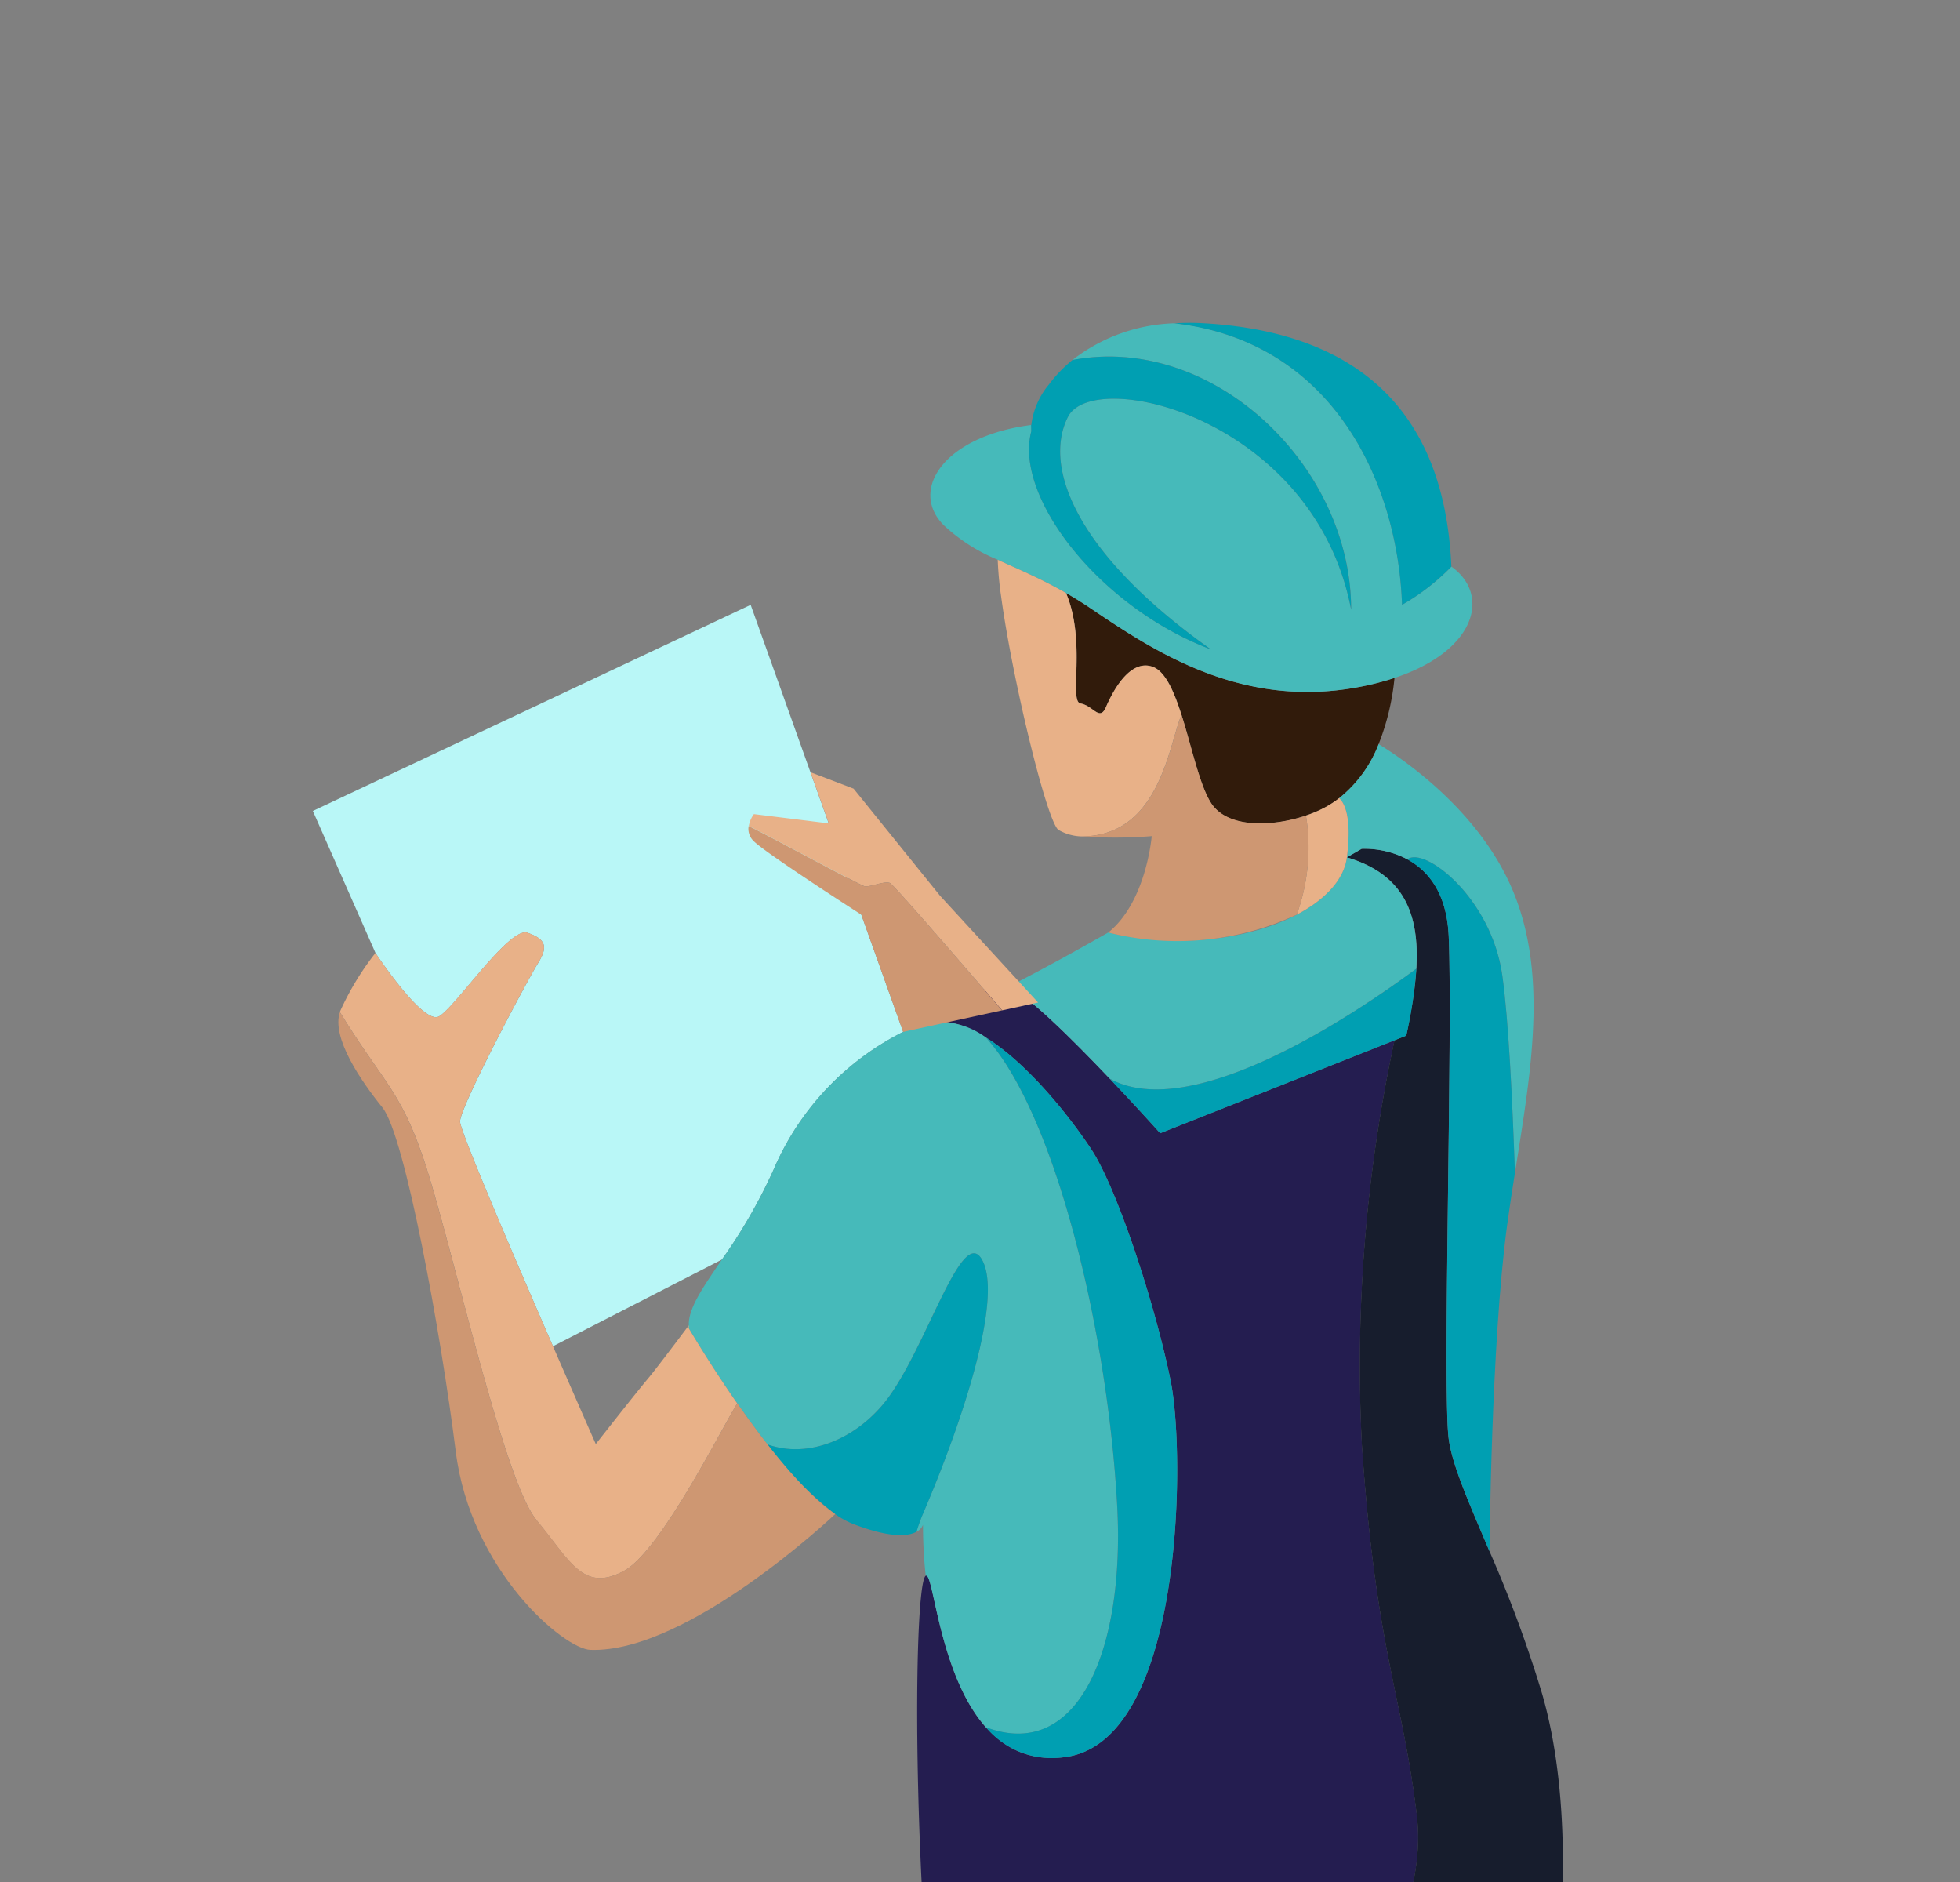
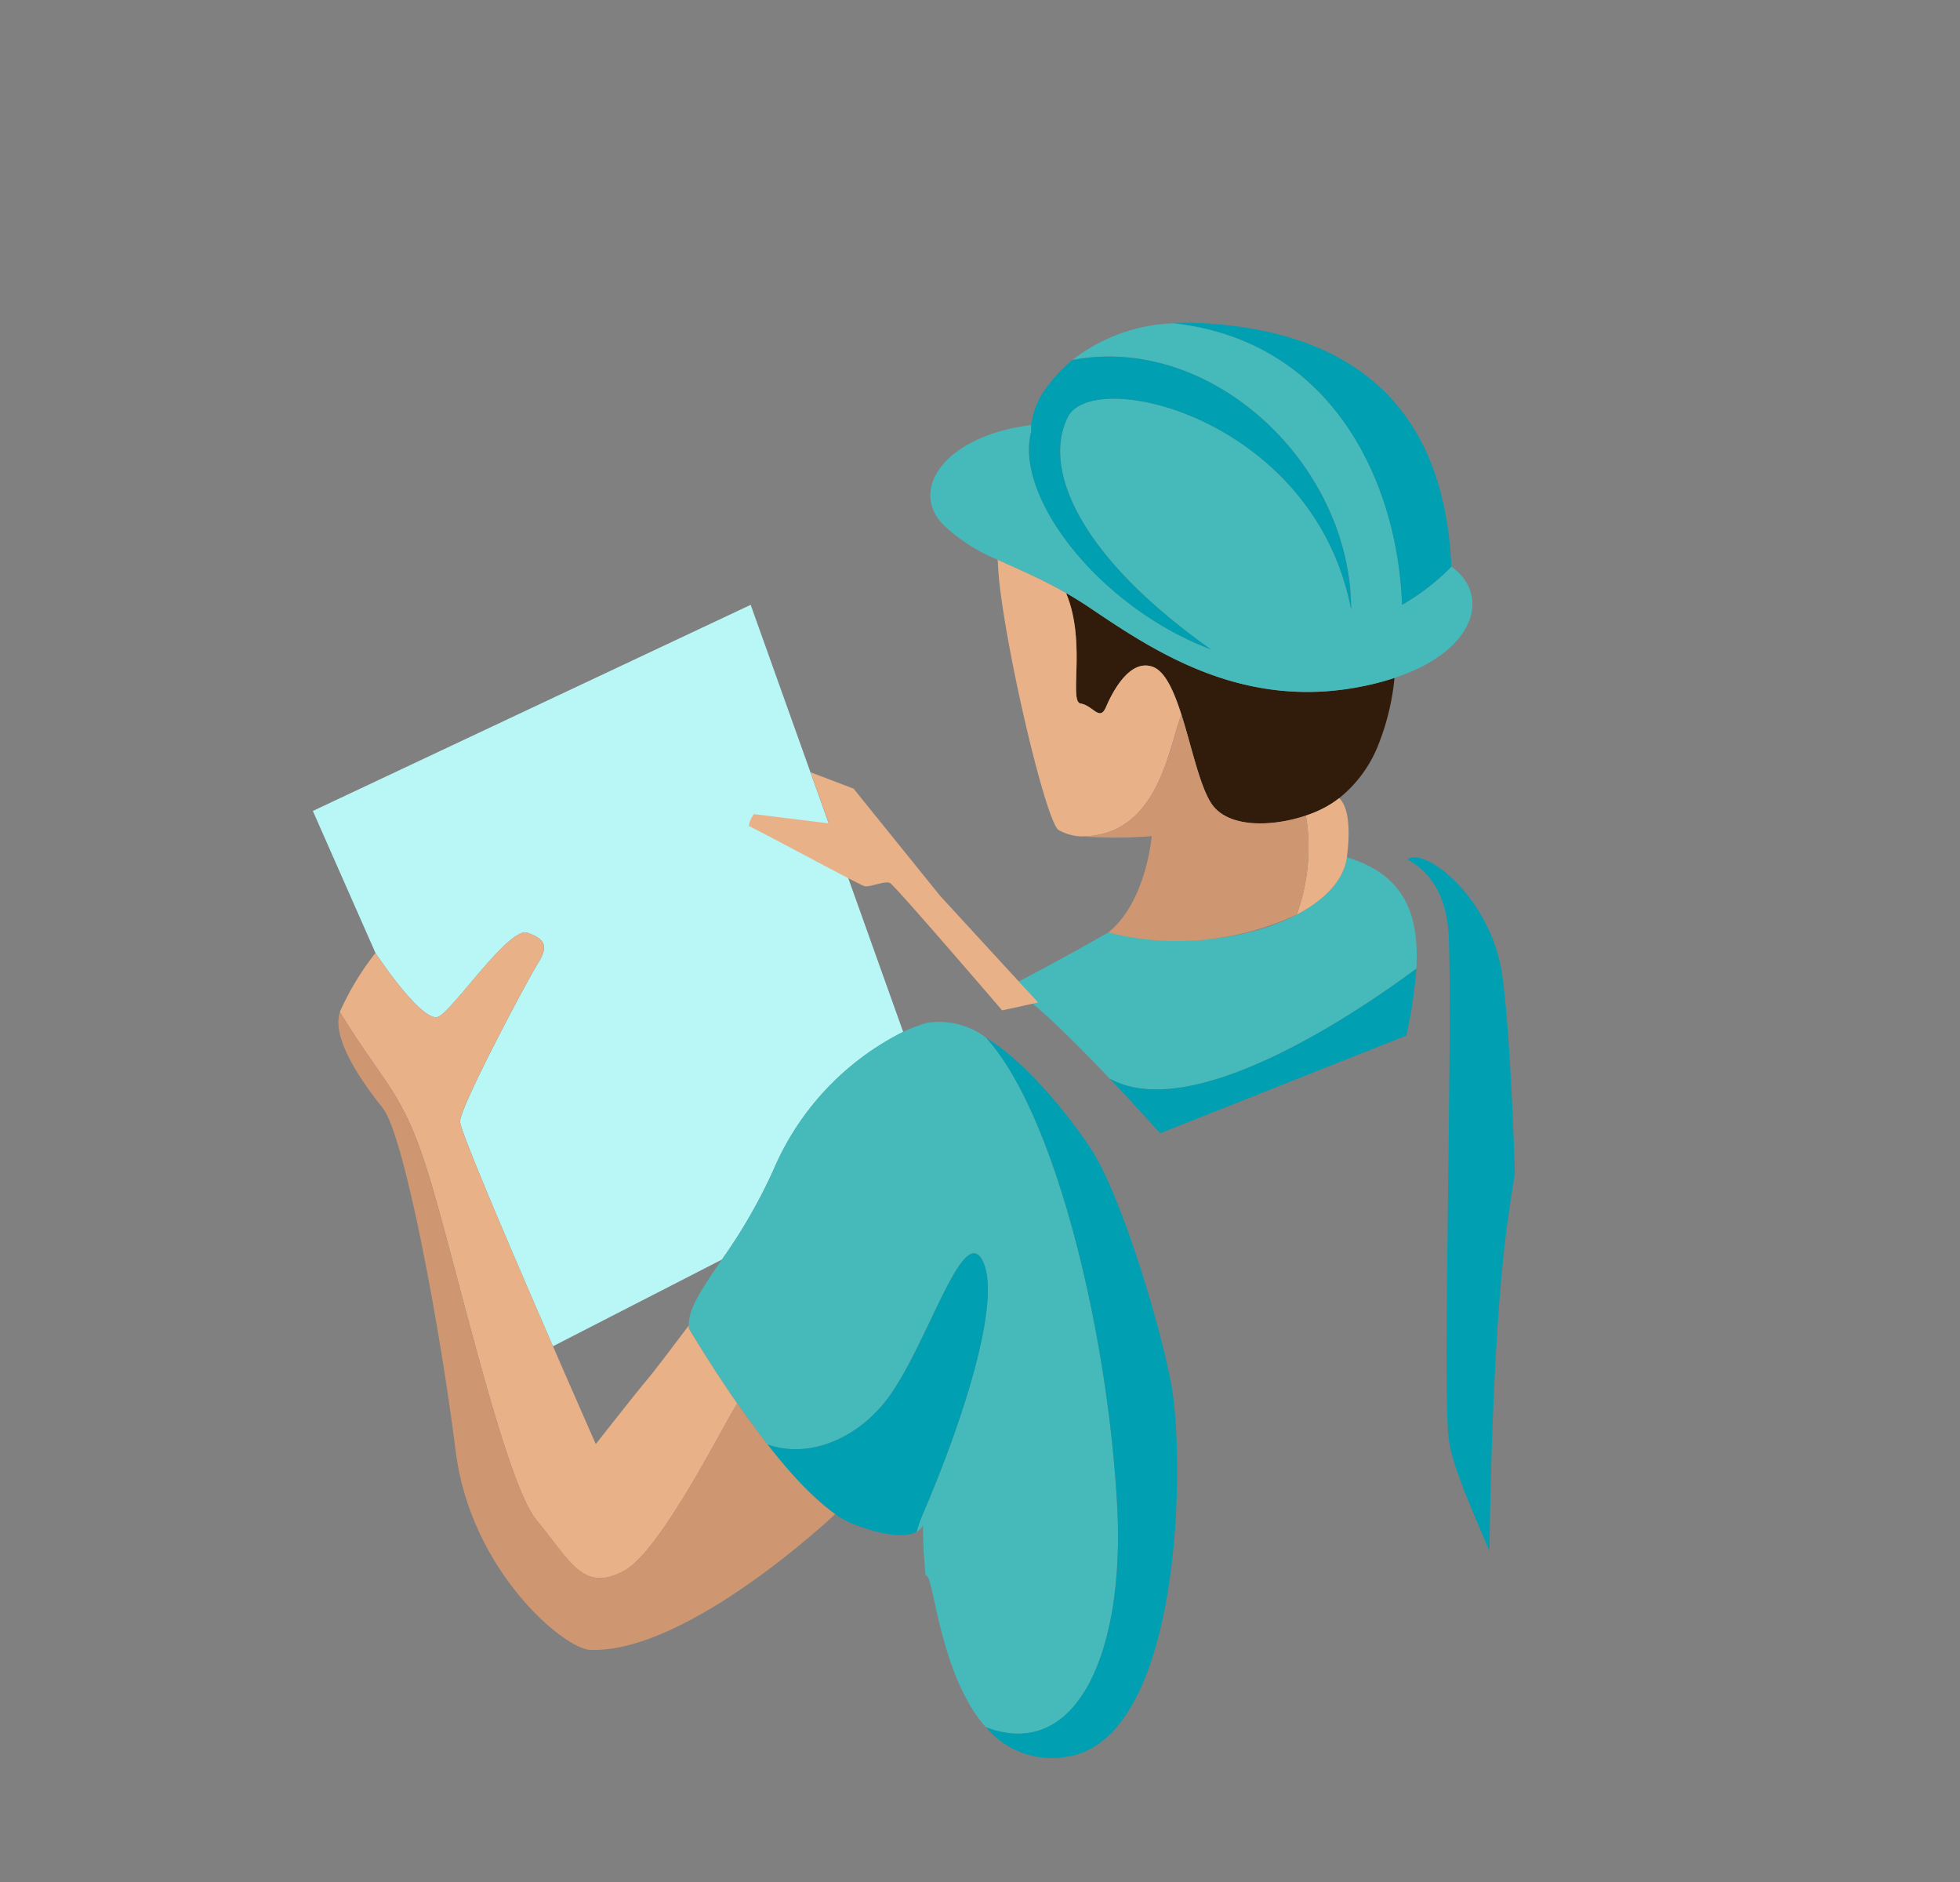
<svg xmlns="http://www.w3.org/2000/svg" width="150" height="144" viewBox="0 0 150 144">
  <rect x="0" y="0" width="150" height="144" fill="#808080" stroke="none" />
  <defs>
    <clipPath id="clip-path">
      <rect id="Rectangle_1747" data-name="Rectangle 1747" width="150" height="144" transform="translate(1045 4837.051)" fill="#fff" stroke="#707070" stroke-width="1" />
    </clipPath>
    <clipPath id="clip-path-2">
      <rect id="Rectangle_1746" data-name="Rectangle 1746" width="107.051" height="274.114" fill="none" />
    </clipPath>
  </defs>
  <g id="workman-hardhat" transform="translate(-1045 -4837.051)" clip-path="url(#clip-path)">
    <g id="Group_8118" data-name="Group 8118" transform="translate(1068.941 4861.751)">
      <g id="Group_8117" data-name="Group 8117" transform="translate(0 0)" clip-path="url(#clip-path-2)">
        <path id="Path_5516" data-name="Path 5516" d="M22.646,110.309c-16.762,9.678-16.847,25.368-.193,35.044s43.738,9.68,60.5,0,16.85-25.37.2-35.048-43.744-9.678-60.506,0" transform="translate(11.467 117.944)" fill="#ededed" />
        <path id="Path_5517" data-name="Path 5517" d="M46.908,132.767a8.184,8.184,0,0,1-5.5,2.7,4.465,4.465,0,0,1-2.766-.658c-.695-.487-1.546-1.079-2.473-1.656-.615-.386-1.265-.766-1.922-1.1-.328-.169-.661-.328-.989-.472a11.725,11.725,0,0,0-1.366-.5c-.191-.058-.386-.122-.573-.163-.856-.191-1.964-.448-3.165-.77a39.7,39.7,0,0,1-4.463-1.441c-.45-.178-.892-.369-1.319-.57s-.834-.412-1.22-.633a12.553,12.553,0,0,1-2.087-1.518,15.386,15.386,0,0,1-2.305-2.618,17.129,17.129,0,0,1-1.381-2.327,4.422,4.422,0,0,1-.4-1.827,6.281,6.281,0,0,1,.028-.785,5.021,5.021,0,0,1,.3-1.3,2.541,2.541,0,0,0-.948.163c-.487.418-1.156,3.746-1.021,4.356.425,1.879,4.821,6.6,7.324,8.827s5.421,2.5,9.1,3.684,4.658,2.618,7.577,4.913,8.488.107,10.828-1.63.294-6.063.71-8.565a6.176,6.176,0,0,0,.077-.879,7.51,7.51,0,0,0-.425,1.9c-.017.142-.034.272-.06.405a5.175,5.175,0,0,1-1.563,2.468" transform="translate(15.245 134.055)" fill="#1a1a1a" />
        <path id="Path_5518" data-name="Path 5518" d="M31.113,115.91a8.608,8.608,0,0,0-1.308.918c-1.782.77-2,1.5-4.193,1.578-2.518.1-8.782-.06-11.192.116a5.112,5.112,0,0,0-.3,1.3,6.288,6.288,0,0,0-.026.785,4.42,4.42,0,0,0,.395,1.827,17.128,17.128,0,0,0,1.381,2.327,15.312,15.312,0,0,0,2.308,2.618,12.447,12.447,0,0,0,2.084,1.518c.386.221.8.433,1.22.633s.869.39,1.319.57a39.7,39.7,0,0,0,4.463,1.441c1.2.322,2.31.579,3.165.77.187.041.382.105.573.163a12.113,12.113,0,0,1,1.366.5c.328.146.661.3.989.474.656.339,1.306.718,1.924,1.1.924.577,1.776,1.169,2.47,1.656a4.464,4.464,0,0,0,2.766.658,8.183,8.183,0,0,0,5.5-2.7,5.175,5.175,0,0,0,1.563-2.468c.026-.133.043-.266.06-.405a7.509,7.509,0,0,1,.425-1.9c.051-2.245.3-7.722-.658-8.853a8.566,8.566,0,0,1-.279,1.709c-1.7,4.448-16,.7-16.02-6.337" transform="translate(16.131 132.662)" fill="#333" />
-         <path id="Path_5519" data-name="Path 5519" d="M48.372,128.973a9.559,9.559,0,0,1-5.434.18,2.845,2.845,0,0,1-.939-.51c-2.348-2.046-3.723-5.687-4.694-8.763-.946-2.992-2.717-7.424-2.816-10.2l-.015-.045a46.716,46.716,0,0,1-1.218-7.484c-.808.729-.684,2.818-.684,5.975a64.93,64.93,0,0,0,2.79,14.422c1.051,2.751,3.157,9.65,6.8,10.864s9.876-1.312,10.766-3.174a15.355,15.355,0,0,0,.543-4.917,8.737,8.737,0,0,1-5.1,3.65" transform="translate(37.27 116.918)" fill="#1a1a1a" />
        <path id="Path_5520" data-name="Path 5520" d="M37.2,112.042c-.42-2.383-.944-6.249-1.516-10.941a4.461,4.461,0,0,0-2.8,2.258,46.6,46.6,0,0,0,1.216,7.484l.015.045c.1,2.773,1.87,7.206,2.816,10.2.971,3.075,2.346,6.717,4.694,8.763a2.807,2.807,0,0,0,.939.51,9.559,9.559,0,0,0,5.434-.18,8.748,8.748,0,0,0,5.1-3.65,42.559,42.559,0,0,0-.778-8.37c-.3,3.466-12.934,6.275-15.121-6.116" transform="translate(37.639 115.713)" fill="#333" />
        <path id="Path_5521" data-name="Path 5521" d="M9.641,41.563c1.216-.65,5.4-6.9,6.785-6.41s1.611,1.04.8,2.338-5.96,10.974-5.96,12.11c0,.712,4.066,10.191,7.111,17.191l12.932-6.635a40.987,40.987,0,0,0,3.946-6.863,21.05,21.05,0,0,1,9.923-10.555L33.507,10.062,0,25.833,4.794,36.7s3.629,5.509,4.847,4.86" transform="translate(0.001 11.516)" fill="#b9f7f7" />
        <path id="Path_5522" data-name="Path 5522" d="M49.061,16.877c-8.889,1.583-15.466-2.8-20.337-6.088-.637-.429-1.25-.806-1.844-1.147,1.572,3.716.2,8.3,1.113,8.452.974.163,1.458,1.407,1.947.27s1.819-3.734,3.594-3.069c2.2.824,2.889,7.96,4.431,10.4s6.427,1.66,8.863.279a8.161,8.161,0,0,0,.952-.635A9.822,9.822,0,0,0,50.8,21.2a18.512,18.512,0,0,0,1.216-5.065,21.415,21.415,0,0,1-2.957.738" transform="translate(30.765 11.034)" fill="#311b0b" />
        <path id="Path_5523" data-name="Path 5523" d="M54.239,21.923C51.438,7.311,34.512,3.292,32.562,7.188s.748,10.56,10.948,17.78C34.964,21.745,28.421,13.277,29.761,8.284L29.751,7.8c-6.689.856-9.365,4.992-6.687,7.669A13.608,13.608,0,0,0,27.2,18.113c1.538.71,3.275,1.422,5.228,2.541.594.341,1.207.718,1.842,1.147,4.87,3.288,11.448,7.673,20.337,6.088a20.744,20.744,0,0,0,2.957-.738c6.3-2.091,7.341-6.38,4.351-8.516a17.148,17.148,0,0,1-3.777,2.923C57.812,12.286,52.9,1.4,40.711.017a13.355,13.355,0,0,0-7.8,2.809c10.684-2.037,21.332,8.018,21.332,19.1" transform="translate(25.222 0.019)" fill="#46baba" />
        <path id="Path_5524" data-name="Path 5524" d="M25.722,6.44l.011.485c-1.34,4.992,5.2,13.463,13.746,16.684-10.2-7.221-12.9-13.884-10.946-17.78s18.876.122,21.677,14.735C50.21,9.486,39.562-.57,28.878,1.469a10.561,10.561,0,0,0-1.8,1.876,5.938,5.938,0,0,0-1.342,3.092l-.011,0" transform="translate(29.251 1.379)" fill="#009fb2" />
        <path id="Path_5525" data-name="Path 5525" d="M48.169,21.578a17.1,17.1,0,0,0,3.774-2.923C51.337,4.529,42.173.51,32.81.023a18.306,18.306,0,0,0-2.065.015c12.19,1.381,17.1,12.269,17.424,21.54" transform="translate(35.189 0.001)" fill="#009fb2" />
        <path id="Path_5526" data-name="Path 5526" d="M44.472,137.115c0-12.79-3.691-30.083-2.385-43.967s-2.243-21.19-2.243-21.19-6.68,8.986-7.358,28.848c1.1,10.916,2.481,24.021,3.654,33.65.573,4.692,1.1,8.559,1.516,10.941a13.994,13.994,0,0,0,1.415,4.231c5.4-3.2,5.4-.058,5.4-12.513" transform="translate(37.181 82.358)" fill="#241d50" />
-         <path id="Path_5527" data-name="Path 5527" d="M36.676,189.645c0-13.3-4.628-22.408-2.192-35.147s5.115-25.4,4.628-31.492-7.268-14.368-7.268-14.368a29.2,29.2,0,0,0,15.381,1.9c6.987-4.827,15.093-14.328,13.963-23.581s-3.137-12.584-4.2-28.334a118.259,118.259,0,0,1,2.5-30.9L41.549,34.838S31.967,24.122,30.02,23.8c-.109-.019-.232-.019-.345-.032-1.952-.187-4.761.635-5.988,2.629,4.546-1.137,10.553,6.575,12.584,9.661s4.952,12.1,6.088,17.78.974,27.6-8.119,28.739S24.5,69.18,23.687,68.694a.071.071,0,0,0-.079,0c-.753.489-1.021,14.879.079,29.955.558,7.667-3.258,27.74-3.328,55.166-.075,28.34,3.586,63.988,3.586,67.57v.015a5.426,5.426,0,0,0,.757,2.7c9.138,5.014,11.975-21.246,11.975-34.456" transform="translate(23.3 27.171)" fill="#241d50" />
-         <path id="Path_5528" data-name="Path 5528" d="M64.341,212.4l0-.026c.169-2.423-.761-37.731.774-61.955.667-10.519,1.482-28.906,2.683-34.379,2.44-11.124,3.253-23.708.654-32.638a96.54,96.54,0,0,0-4.023-10.888c-1.553-3.661-2.859-6.582-3.12-8.6-.487-3.734.324-31.338,0-38.481s-6.661-6.663-6.661-6.663l-1.134.654c6.009,1.786,6.009,6.82,4.546,13.639l-.9.358a118.26,118.26,0,0,0-2.5,30.9c1.066,15.749,3.073,19.078,4.2,28.334s-6.976,18.754-13.963,23.581a29.2,29.2,0,0,1-15.381-1.9s6.781,8.28,7.268,14.368-2.192,18.754-4.628,31.492,2.192,21.848,2.192,35.147c0,13.21-2.837,39.47-11.975,34.458,2.966,5.207,13.794,7.469,15.263,3.635a8.6,8.6,0,0,0,.279-1.709c.819-8.087,1.244-40.888,4.227-64.791a108.517,108.517,0,0,0,.9-15.263c.292,2.951.63,6.363,1,10.019.678-19.865,7.358-28.848,7.358-28.848s3.547,7.306,2.243,21.19S56.035,185.208,56.035,198c0,12.455,0,9.312-5.4,12.513,3.976,7.377,13.444,4.881,13.706,1.885" transform="translate(25.618 21.476)" fill="#171d2d" />
        <path id="Path_5529" data-name="Path 5529" d="M56.179,27.59c.242-4.184-.937-7.216-5.314-8.518-.57,4.465-9.541,7.834-18.265,5.749,0,0-4,2.308-7.9,4.287.114.011.236.013.345.03,1.122.189,4.767,3.815,7.665,6.862,6.361,3.526,19.084-5.162,23.468-8.411" transform="translate(28.272 21.828)" fill="#46baba" />
        <path id="Path_5530" data-name="Path 5530" d="M46.2,61.978c-.731-13.395-4.752-30-10.049-35.824a6,6,0,0,0-4.523-1.115,12.2,12.2,0,0,0-1.81.688A21.032,21.032,0,0,0,19.9,36.282a40.957,40.957,0,0,1-3.946,6.86c-1.463,2.149-2.573,3.727-2.537,5.038,0,.073,0,.15,0,.223a91.709,91.709,0,0,0,6.015,8.889c2.955,1.062,6.491-.242,8.865-3.088,3.167-3.8,5.968-13.821,7.551-11.061s-1.218,11.771-4.506,19.444a13.1,13.1,0,0,0-.5,1.39.968.968,0,0,0,.5-.538,35.794,35.794,0,0,0,.206,3.9.068.068,0,0,1,.079,0c.573.343,1.07,7.714,4.529,11.6,7.083,2.664,10.641-6,10.043-16.957" transform="translate(15.355 28.527)" fill="#46baba" />
-         <path id="Path_5531" data-name="Path 5531" d="M41.846,23.85c1.267-1.025,6.423,2.887,7.266,8.887.478,3.416.781,9.653.963,15.115,1.194-7.557,2.5-14.772.011-21.192s-8.63-10.525-10.437-11.628a9.831,9.831,0,0,1-3.022,4.133c.395.354.989,1.409.59,4.529l1.134-.654a7.1,7.1,0,0,1,3.5.811" transform="translate(41.92 17.205)" fill="#46baba" />
        <path id="Path_5532" data-name="Path 5532" d="M32.64,33.673c-1.583-2.76-4.383,7.266-7.551,11.061-2.374,2.846-5.91,4.15-8.865,3.086a26.835,26.835,0,0,0,5.183,5.336,6.642,6.642,0,0,0,1.368.753c2.91,1.113,4.246.933,4.857.6a12.642,12.642,0,0,1,.5-1.39c3.288-7.673,6.088-16.684,4.506-19.444" transform="translate(18.569 37.997)" fill="#009fb2" />
        <path id="Path_5533" data-name="Path 5533" d="M51.137,28.165a34.341,34.341,0,0,0,.768-5.121c-4.383,3.249-17.1,11.936-23.468,8.411,2.136,2.247,3.864,4.18,3.864,4.18Z" transform="translate(32.547 26.375)" fill="#009fb2" />
        <path id="Path_5534" data-name="Path 5534" d="M30.049,80.563c9.093-1.137,9.256-23.058,8.119-28.739s-4.06-14.7-6.09-17.78c-1.394-2.121-4.671-6.429-8.059-8.546,5.3,5.825,9.318,22.428,10.049,35.824.6,10.954-2.959,19.62-10.043,16.955a6.561,6.561,0,0,0,6.024,2.286" transform="translate(27.49 29.183)" fill="#009fb2" />
        <path id="Path_5535" data-name="Path 5535" d="M39.06,19.231c1.527.83,3.011,2.492,3.165,5.852.324,7.146-.487,34.748,0,38.481.262,2.016,1.568,4.939,3.12,8.6,0,0,.127-15.9,1.345-24.915.182-1.347.388-2.687.6-4.015-.182-5.462-.485-11.7-.963-15.115-.843-6-6-9.912-7.266-8.887" transform="translate(44.705 21.824)" fill="#009fb2" />
        <path id="Path_5536" data-name="Path 5536" d="M16,66.709c2.558,3.045,3.532,5.6,6.7,3.9,2.79-1.5,7.373-10.714,8.675-12.82-2.153-3.092-3.706-5.747-3.706-5.747-.009-.073,0-.15,0-.223-1.229,1.638-2.595,3.444-3.142,4.094C23.513,57.12,20.551,60.9,20.551,60.9s-1.456-3.3-3.279-7.489c-3.045-7-7.113-16.481-7.113-17.191,0-1.137,5.151-10.811,5.962-12.11s.581-1.851-.8-2.338-5.567,5.76-6.785,6.41-4.847-4.86-4.847-4.86a21.494,21.494,0,0,0-2.7,4.452c-.009.026-.011.051-.019.077,3.258,5.312,4.6,5.93,6.393,11.209,2.072,6.088,6.09,24.6,8.647,27.643" transform="translate(1.104 24.893)" fill="#e8b188" />
        <path id="Path_5537" data-name="Path 5537" d="M4.294,31.908c1.7,2.11,4.465,17.212,5.6,26.3s8.267,15.115,10.311,15.181C27.715,73.638,38.933,63,38.933,63l0,0c-2.455-1.7-5.291-5.314-7.493-8.477-1.3,2.108-5.885,11.319-8.672,12.822-3.167,1.7-4.141-.854-6.7-3.9S9.491,41.893,7.421,35.8c-1.795-5.278-3.135-5.9-6.395-11.207-.648,1.958,1.585,5.226,3.268,7.311" transform="translate(1.043 28.152)" fill="#ce9772" />
        <path id="Path_5538" data-name="Path 5538" d="M38.5,20.319c-.573-1.8-1.237-3.315-2.181-3.669-1.776-.663-3.107,1.932-3.594,3.069s-.971-.105-1.947-.268c-.914-.152.459-4.735-1.111-8.452-1.954-1.122-3.691-1.834-5.228-2.543a26.049,26.049,0,0,0,.257,2.781c.834,6.189,3.457,17.088,4.377,17.877a3.73,3.73,0,0,0,1.793.506c5.983-.03,6.661-7.03,7.635-9.3" transform="translate(27.976 9.677)" fill="#e8b188" />
        <path id="Path_5539" data-name="Path 5539" d="M38.36,16.959a8.161,8.161,0,0,1-.952.635,9.215,9.215,0,0,1-1.591.695,15.1,15.1,0,0,1-.706,7.587c2.179-1.143,3.622-2.683,3.839-4.386.4-3.12-.2-4.178-.59-4.531" transform="translate(40.186 19.41)" fill="#e8b188" />
        <path id="Path_5540" data-name="Path 5540" d="M44.6,21.69c-2.561.862-6.02,1-7.272-.976-.881-1.392-1.486-4.319-2.252-6.727-.971,2.271-1.651,9.271-7.635,9.3a35.613,35.613,0,0,0,5.353-.019s-.405,5.033-3.326,7.373a21.661,21.661,0,0,0,14.424-1.366A15.087,15.087,0,0,0,44.6,21.69" transform="translate(31.406 16.009)" fill="#ce9772" />
        <path id="Path_5541" data-name="Path 5541" d="M26.379,24.515c.307.154,5.891,6.62,8.572,9.738l2.754-.6-7.5-8.164-6.622-8.2-3.294-1.255,1.4,3.912-5.734-.71a2.12,2.12,0,0,0-.392.911c1.846.9,8.518,4.538,8.876,4.611.407.079,1.544-.448,1.949-.244" transform="translate(17.801 18.354)" fill="#e8b188" />
-         <path id="Path_5542" data-name="Path 5542" d="M15.954,19.113c.909.918,8.229,5.623,8.229,5.623l3.2,8.968,7.572-1.647c-2.681-3.116-8.263-9.584-8.57-9.738-.407-.2-1.544.326-1.949.244-.36-.073-7.032-3.712-8.876-4.609a1.294,1.294,0,0,0,.392,1.158" transform="translate(17.792 20.55)" fill="#ce9772" />
      </g>
    </g>
  </g>
</svg>